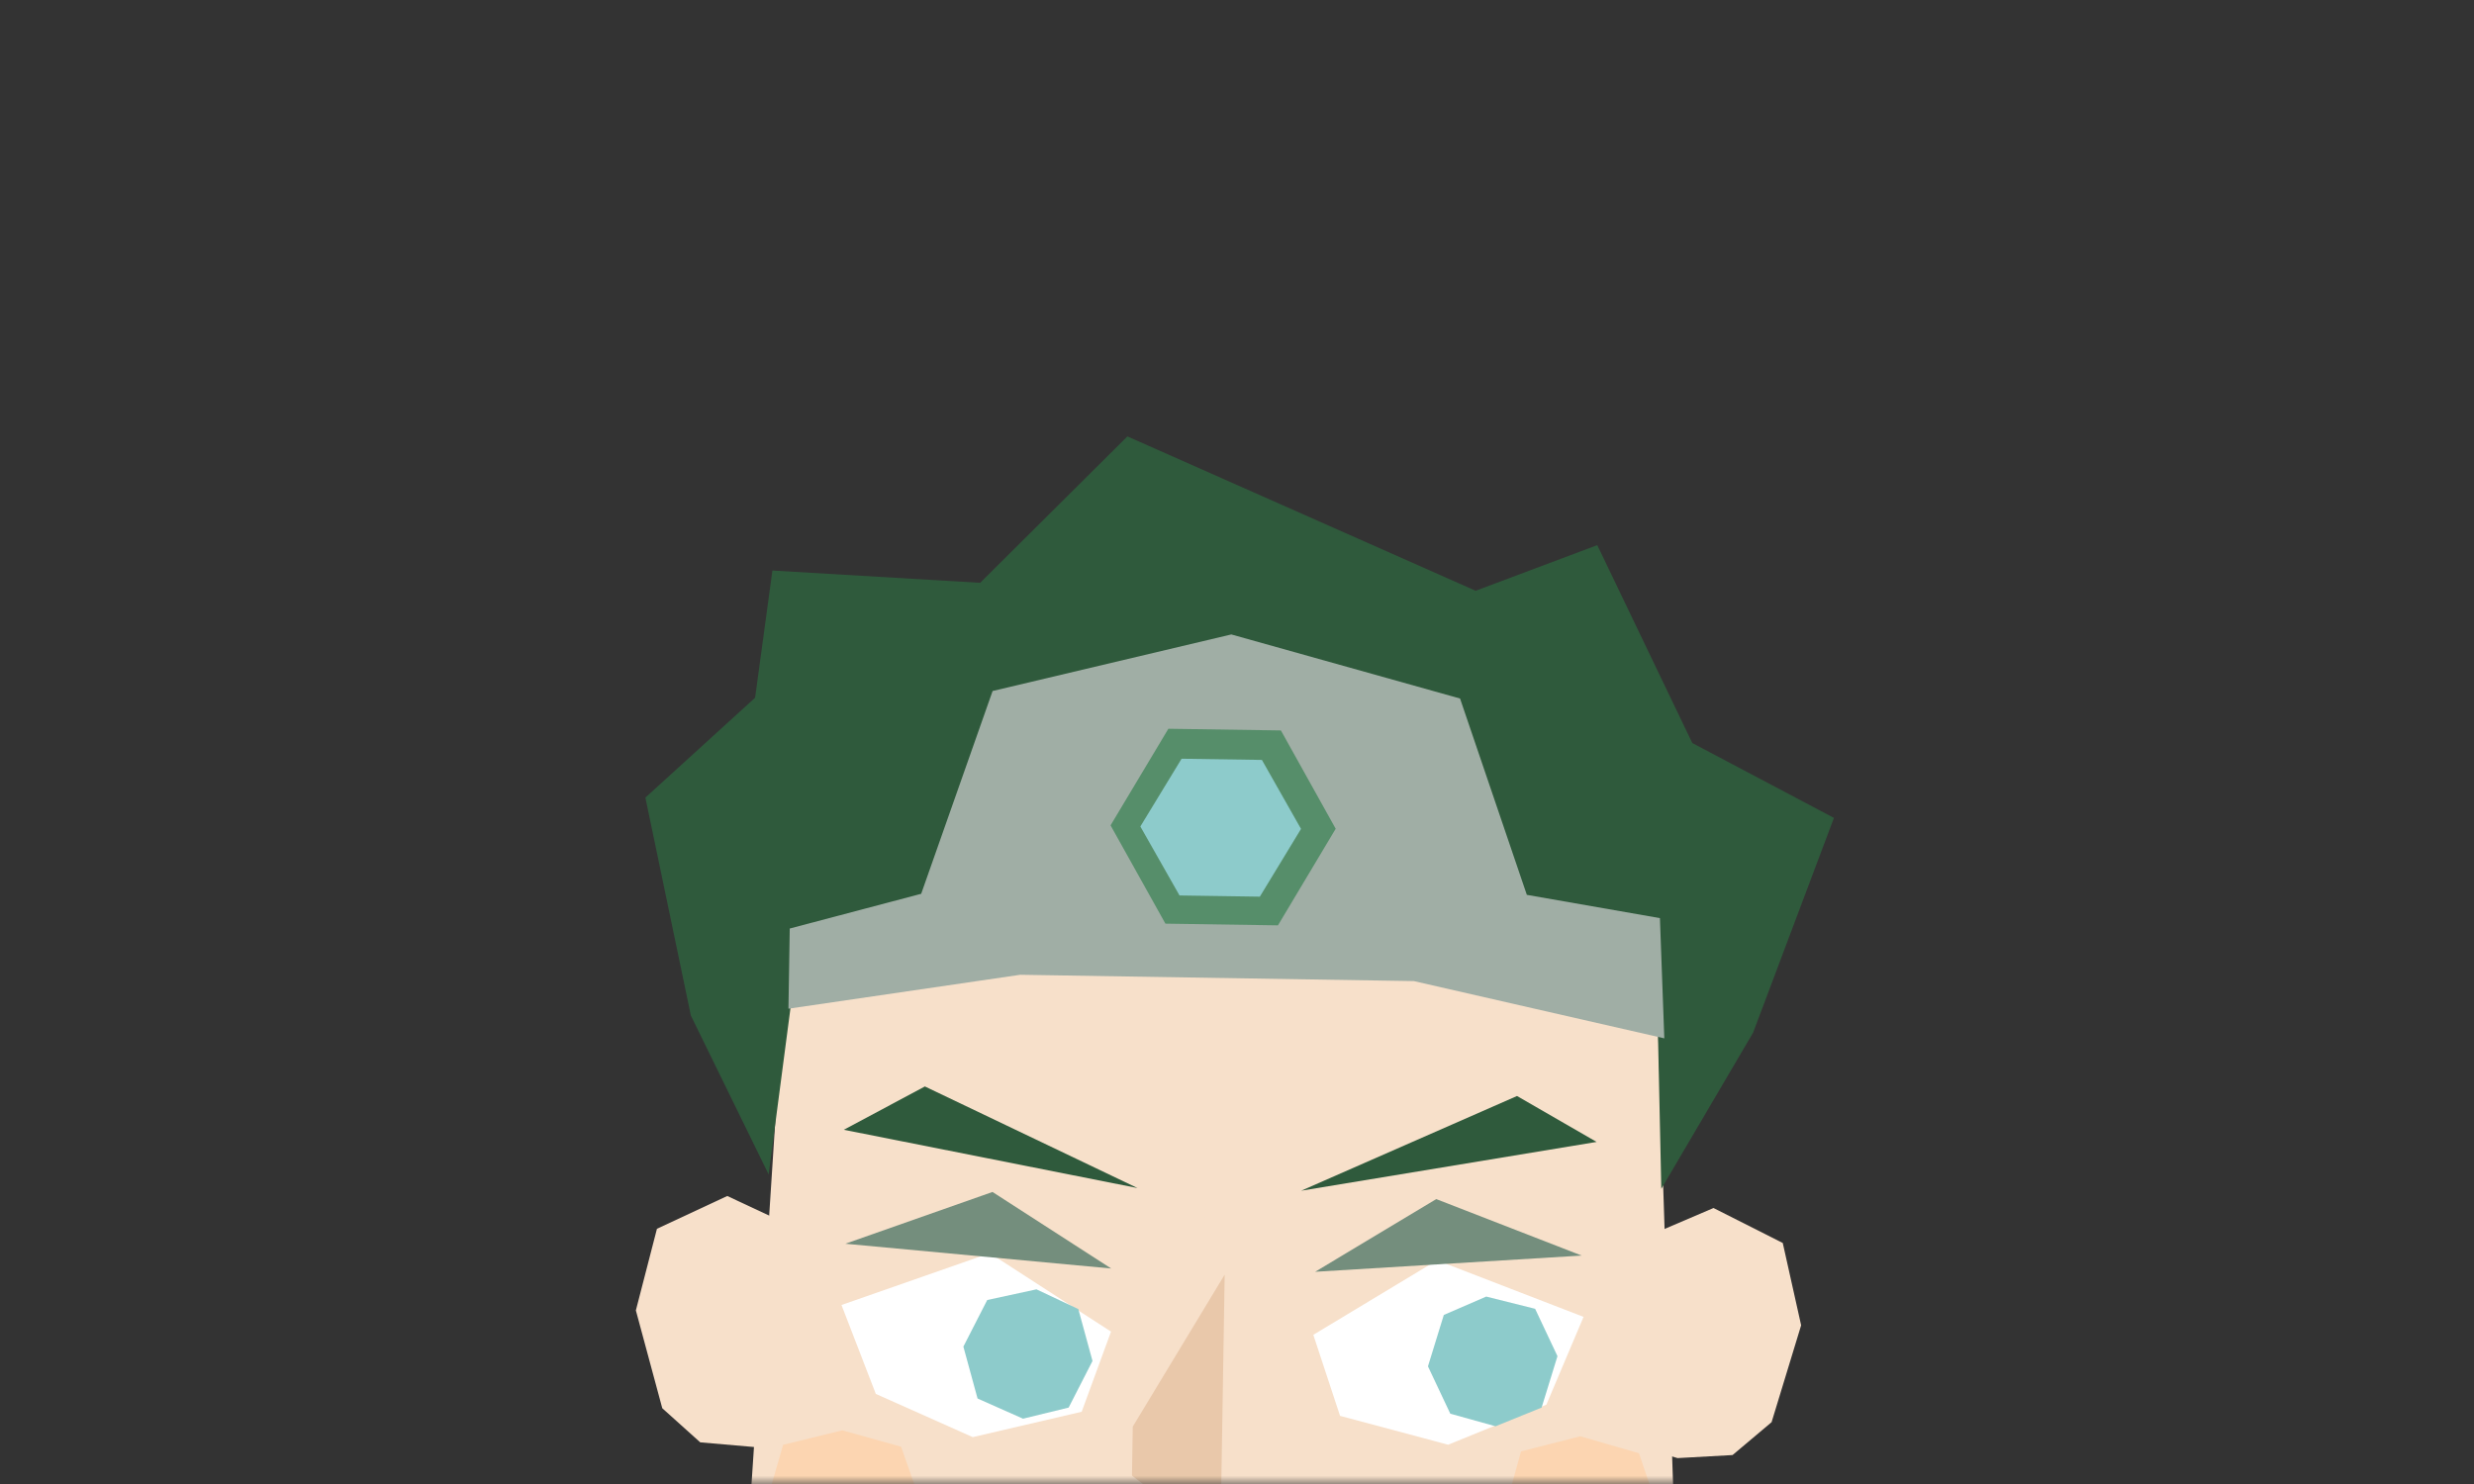
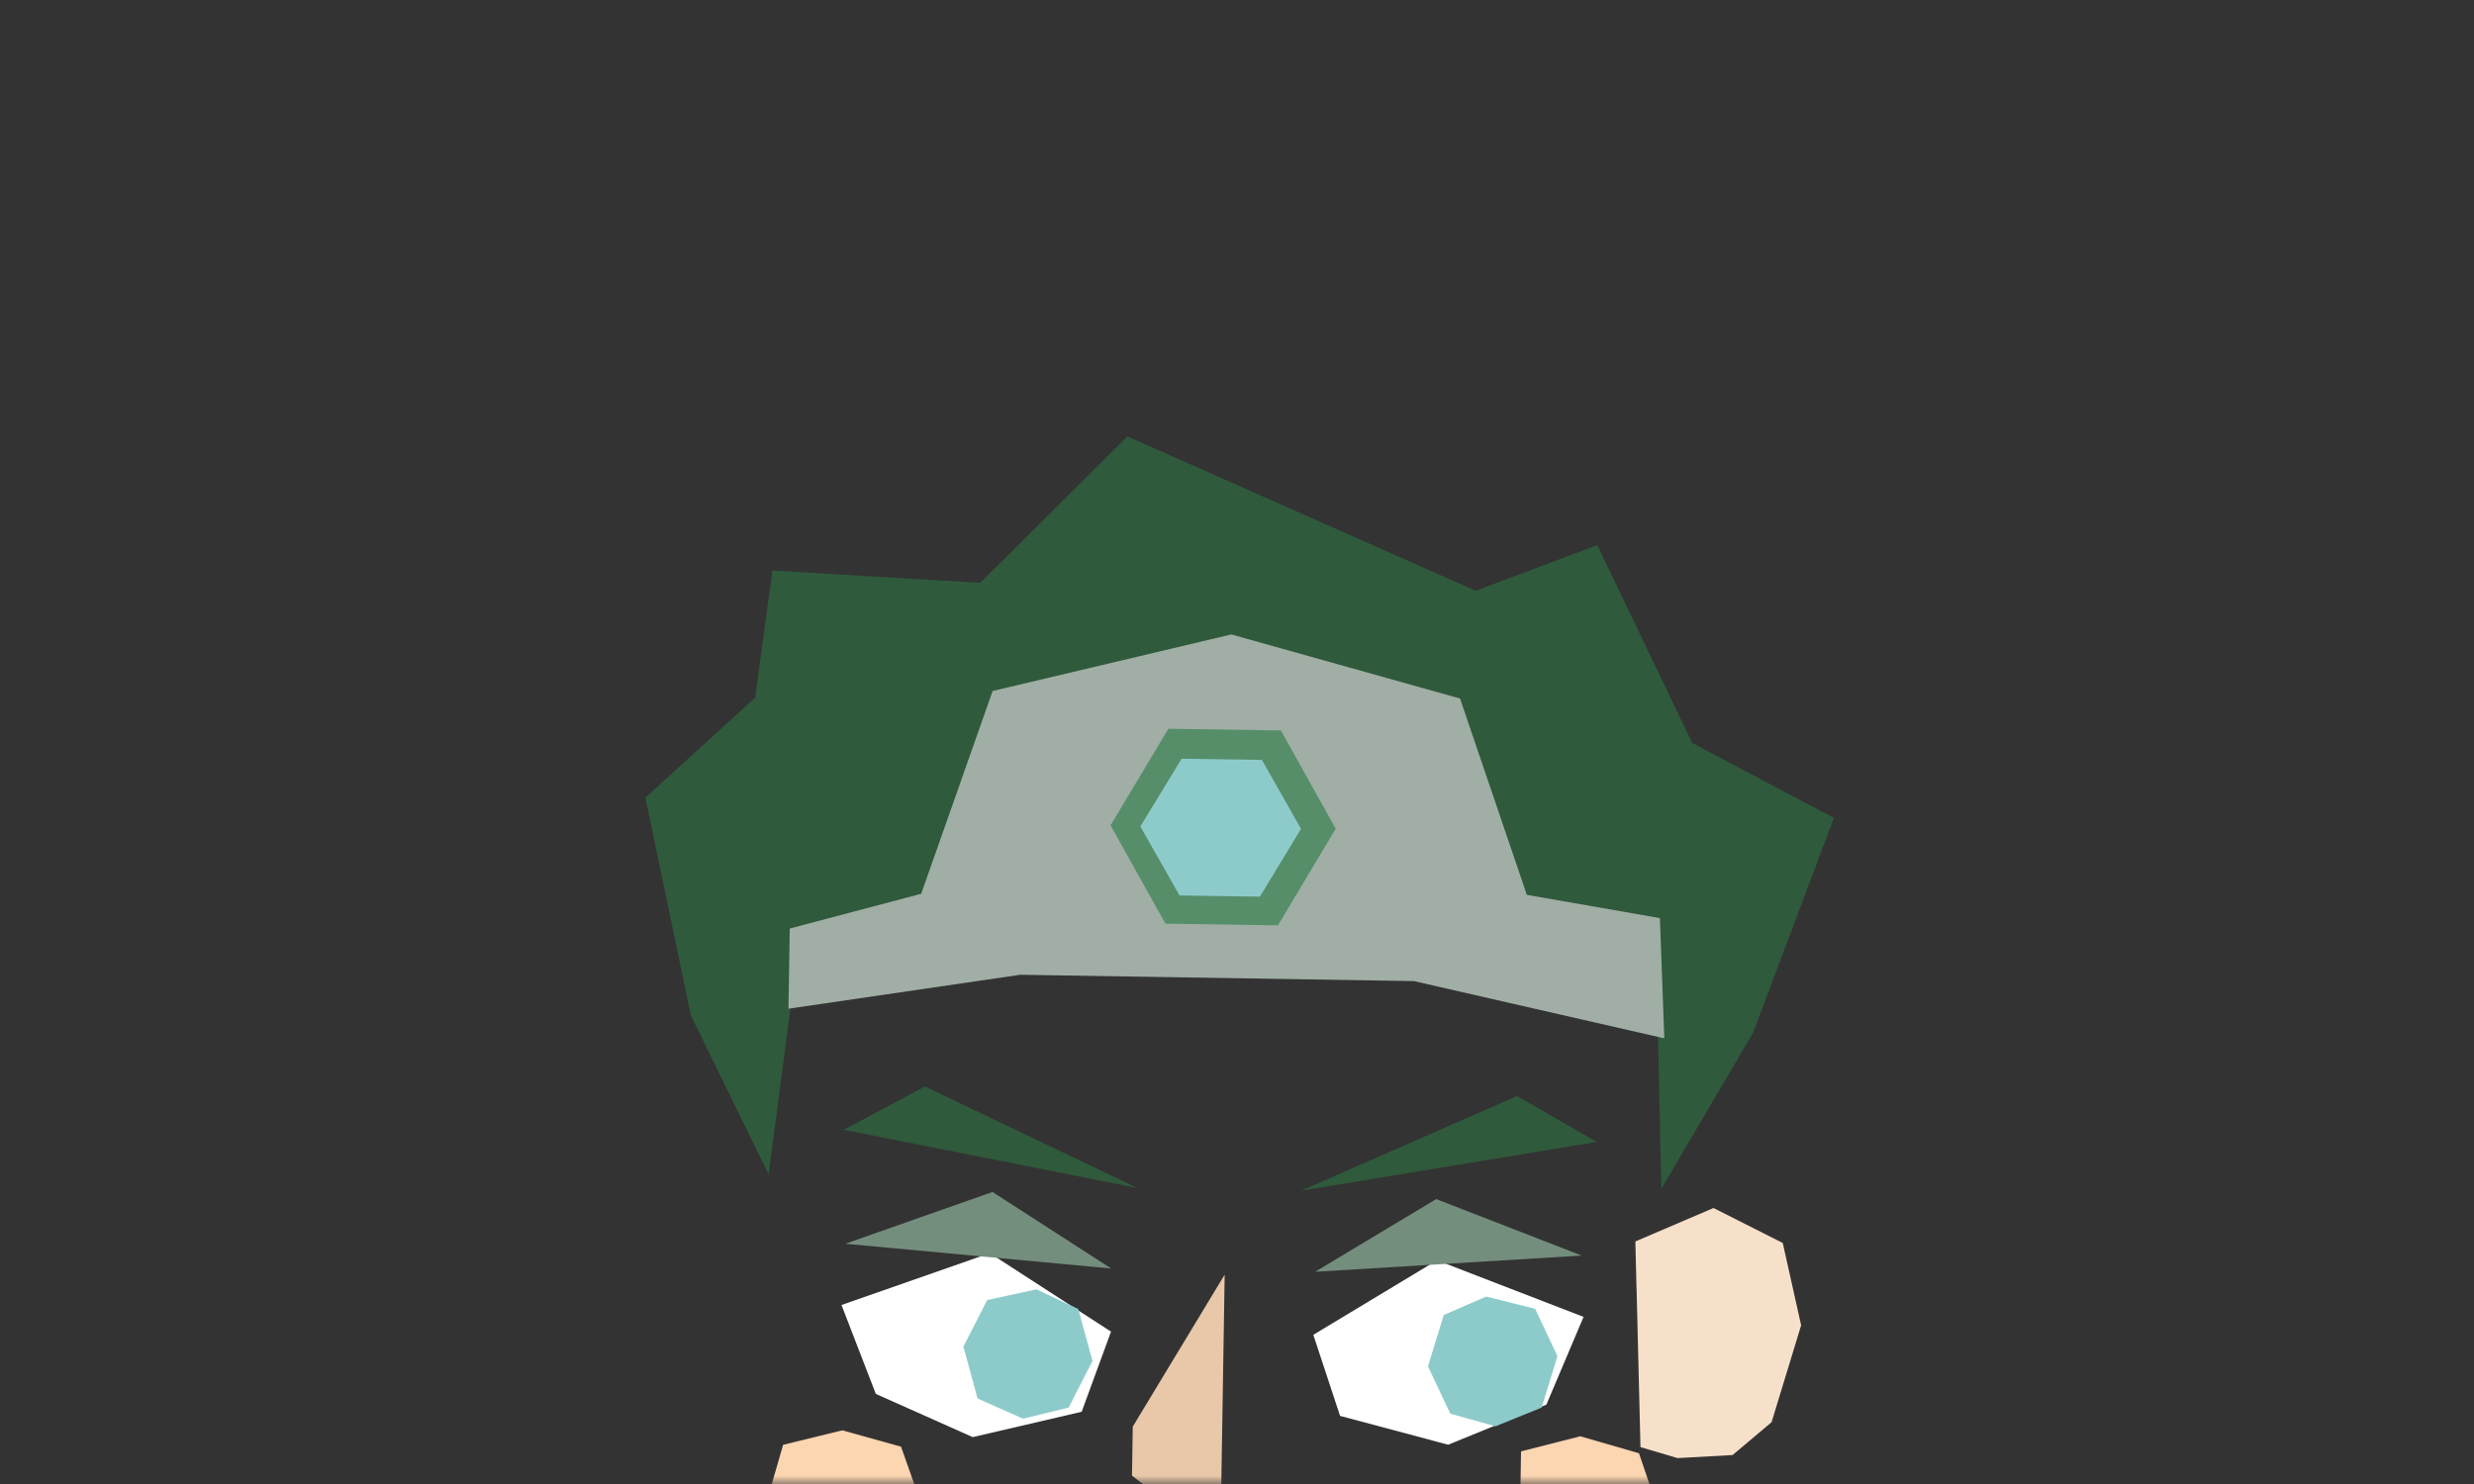
<svg xmlns="http://www.w3.org/2000/svg" width="150" height="90" viewBox="0 0 150 90" fill="none">
  <rect x="0" y="0" width="150" height="90" fill="#333333" stroke="none" />
  <mask id="mask0_3151_871" style="mask-type:alpha" maskUnits="userSpaceOnUse" x="0" y="0" width="150" height="90">
    <rect width="150" height="90" fill="#D9D9D9" />
  </mask>
  <g mask="url(#mask0_3151_871)">
    <path d="M99.222 78.103L99.152 75.29L103.891 73.262L108.09 75.383L109.204 80.375L107.413 86.25L105.046 88.244L101.712 88.429L99.463 87.764L99.225 78.103L99.222 78.103Z" fill="#F7E0CA" />
-     <path d="M48.607 77.525L48.767 74.716L44.096 72.534L39.831 74.522L38.553 79.471L40.154 85.405L42.456 87.474L45.782 87.762L48.051 87.171L48.599 77.525L48.607 77.525Z" fill="#F7E0CA" />
-     <path d="M74.989 43.335L48.624 42.911L46.279 79.249L44.912 99.828L64.145 114.364L73.844 114.52" fill="#F7E0CA" />
-     <path d="M73.566 43.377L99.931 43.802L101.107 80.196L101.809 100.938L82.121 114.653L72.422 114.497" fill="#F7E0CA" />
-     <path d="M99.255 95.353L95.818 96.49L92.105 95.238L91.207 91.673L92.221 88.021L95.814 87.106L99.373 88.136L100.589 91.719L99.257 95.353L99.255 95.353Z" fill="#FCD5B1" />
+     <path d="M99.255 95.353L95.818 96.49L92.105 95.238L92.221 88.021L95.814 87.106L99.373 88.136L100.589 91.719L99.257 95.353L99.255 95.353Z" fill="#FCD5B1" />
    <path d="M54.523 94.677L51.085 95.768L47.369 94.562L46.465 91.134L47.481 87.623L51.07 86.745L54.632 87.738L55.848 91.184L54.52 94.677L54.523 94.677Z" fill="#FCD5B1" />
    <path d="M56.076 65.89L68.97 72.052L51.161 68.518L56.076 65.89Z" fill="#2F5A3C" />
    <path d="M91.977 66.469L78.892 72.213L96.804 69.254L91.977 66.469Z" fill="#2F5A3C" />
    <path d="M73.99 93.632L68.633 89.49L68.68 86.52L74.253 77.302L73.99 93.636L73.99 93.632Z" fill="#E9C8AA" />
    <path d="M53.094 84.533L58.977 87.157L65.583 85.619L67.362 80.759L60.012 76L51.02 79.144L53.101 84.535L53.094 84.533Z" fill="white" />
    <path d="M59.267 84.814L62.027 86.039L64.793 85.365L66.239 82.538L65.379 79.391L62.842 78.195L59.856 78.842L58.41 81.668L59.27 84.815L59.267 84.814Z" fill="#8DCBCB" />
    <path d="M60.176 72.289L67.372 76.931L51.254 75.429L60.176 72.289Z" fill="#748E7D" />
    <path d="M93.766 85.185L87.801 87.618L81.248 85.868L79.627 80.953L87.126 76.433L96.012 79.865L93.759 85.186L93.766 85.185Z" fill="white" />
    <path d="M93.473 85.364L90.675 86.499L87.932 85.736L86.578 82.865L87.539 79.747L90.112 78.633L93.076 79.375L94.43 82.247L93.469 85.365L93.473 85.364Z" fill="#8DCBCB" />
    <path d="M87.079 72.721L79.738 77.13L95.896 76.146L87.079 72.721Z" fill="#748E7D" />
    <path d="M48.044 60.245L46.604 71.229L41.887 61.589L39.13 48.372L45.782 42.315L46.832 34.601L59.428 35.345L68.355 26.466L89.469 35.828L96.843 33.06L102.605 45.062L111.193 49.603L106.292 62.626L100.726 72.1L100.519 62.533L92.089 54.277L84.458 49.173L61.662 48.807L54.533 55.838L48.044 60.245Z" fill="#2F5A3C" />
    <path d="M47.804 61.175L61.855 59.117L85.726 59.501L100.908 62.972L100.642 55.681L92.573 54.27L88.524 42.363L74.656 38.477L60.182 41.907L55.852 54.206L47.882 56.312L47.804 61.175Z" fill="#A0AEA5" />
    <path d="M77.662 44.299L70.839 44.197L67.334 50.056L70.66 56.017L77.483 56.12L80.984 50.261L77.662 44.299Z" fill="#568E6A" />
    <path d="M76.51 46.087L71.641 46.014L69.14 50.124L71.515 54.307L76.385 54.38L78.882 50.27L76.51 46.087Z" fill="#8DCBCB" />
  </g>
</svg>